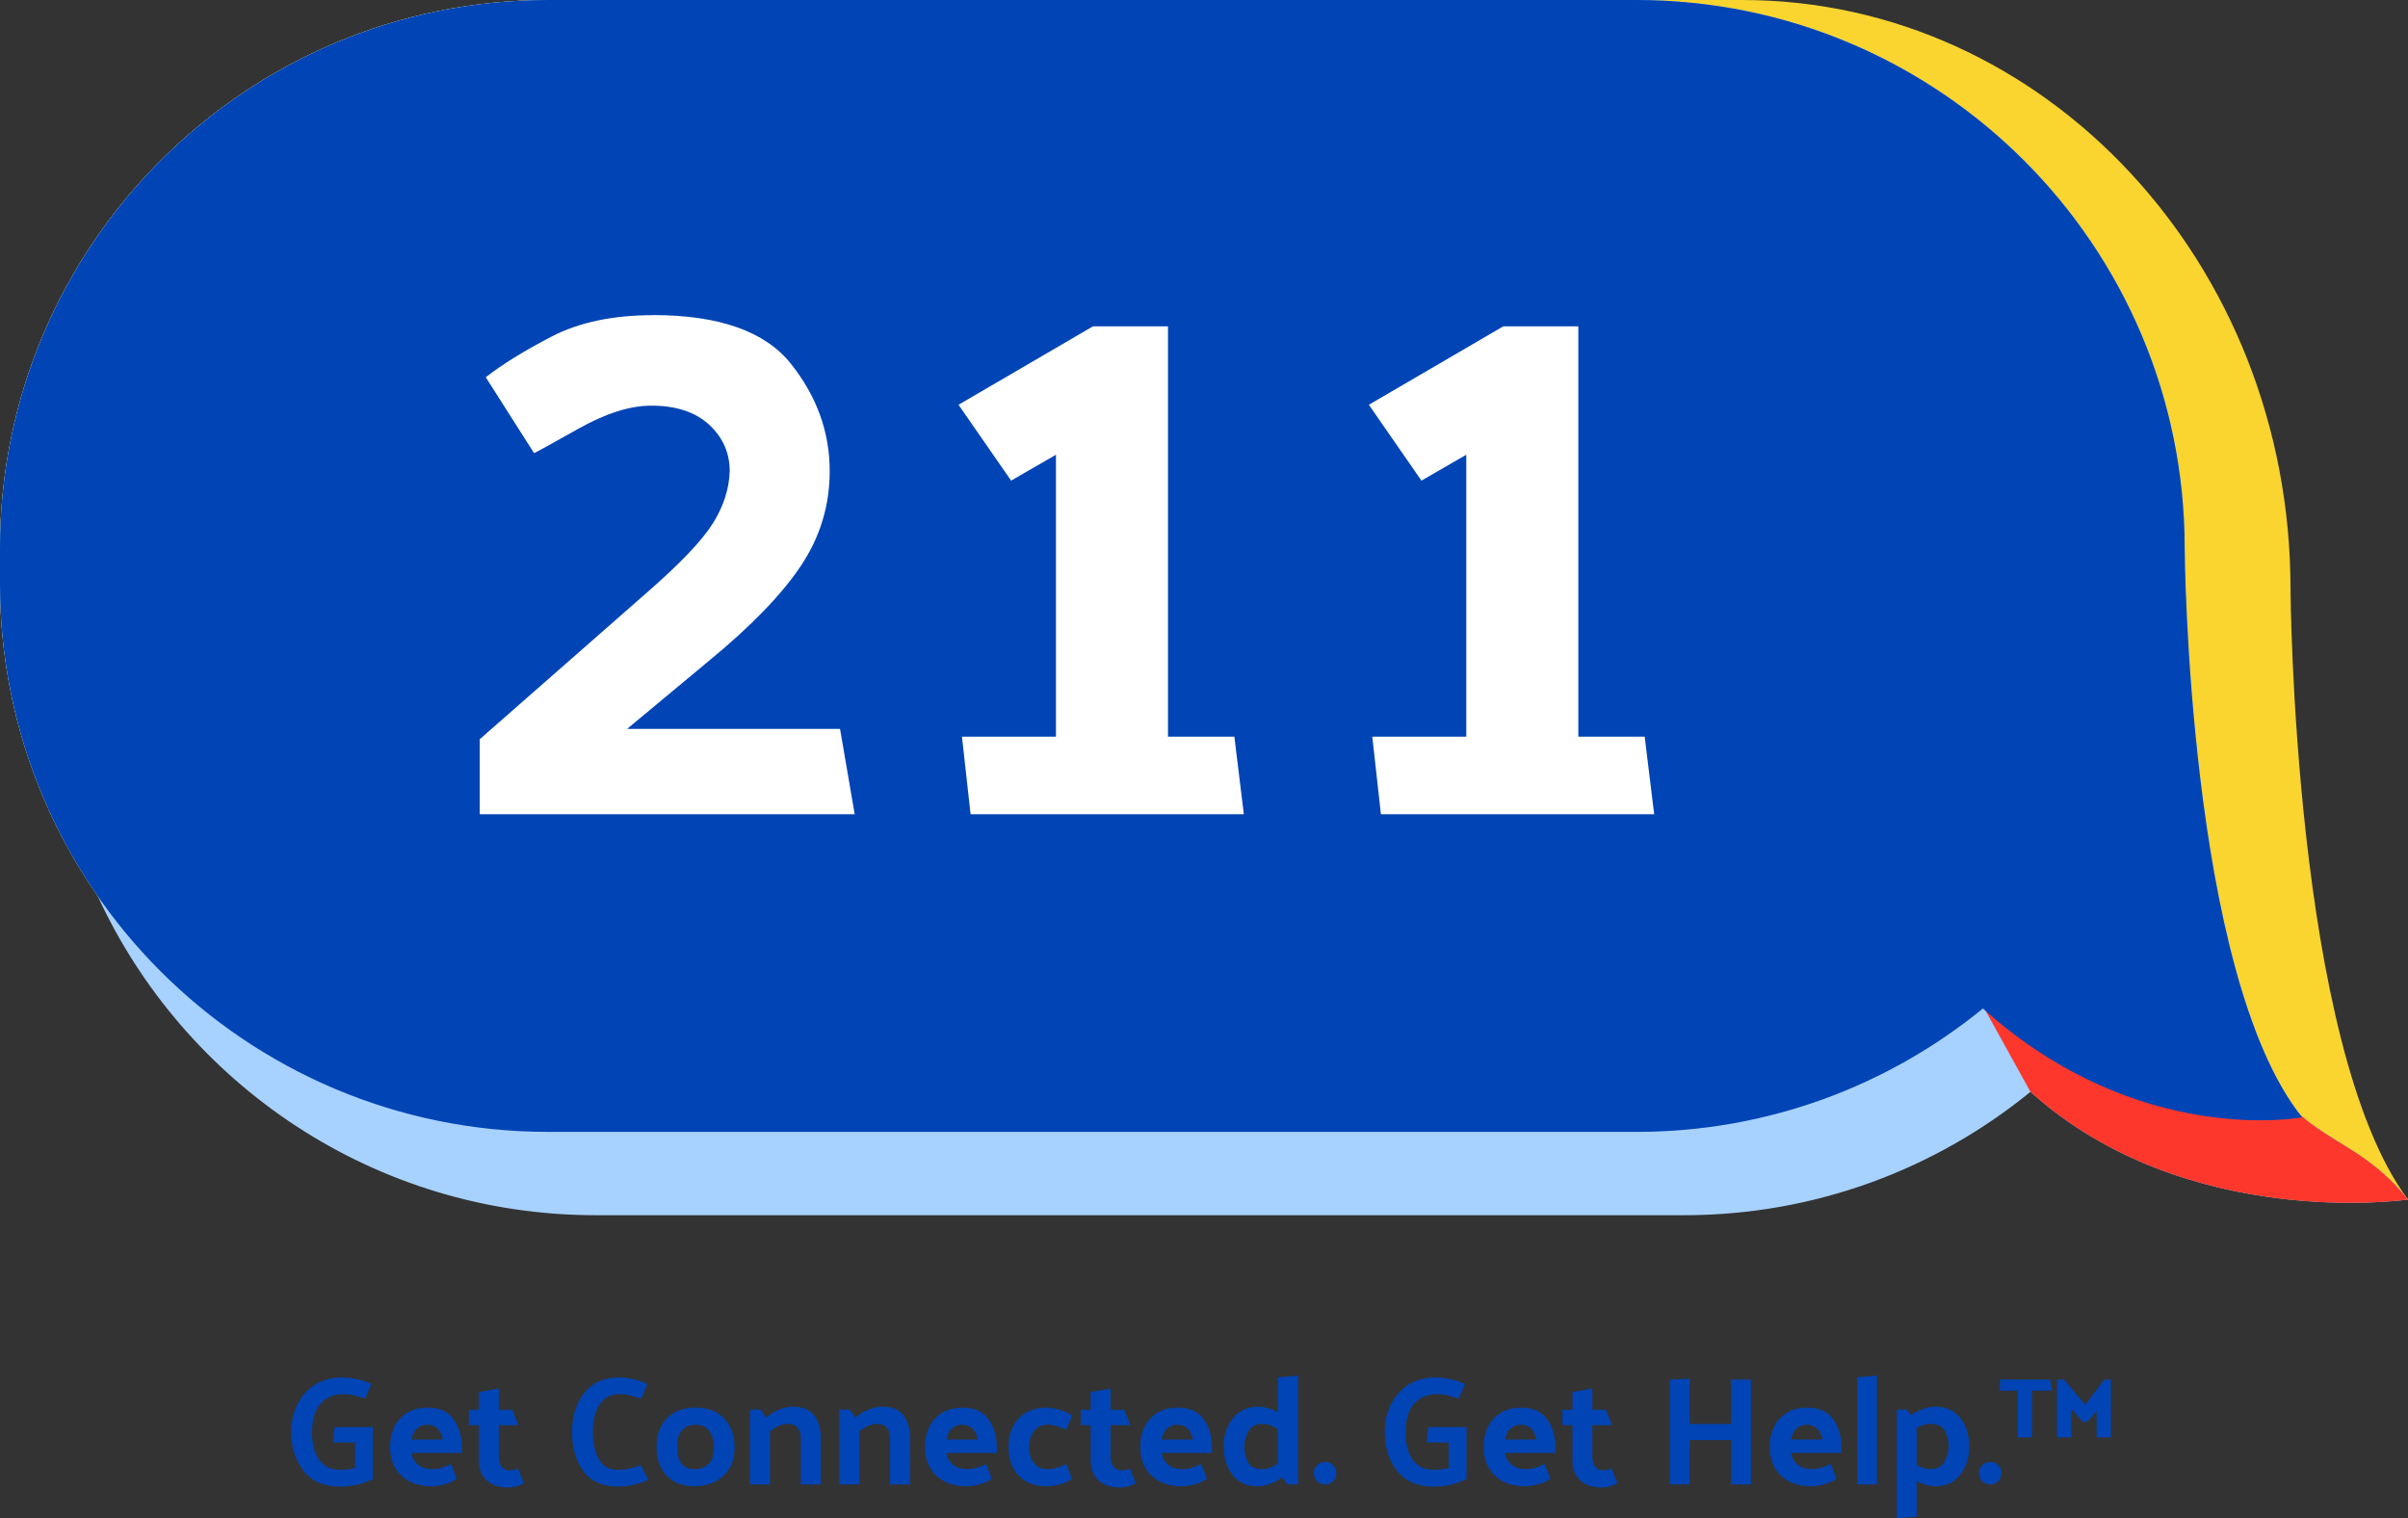
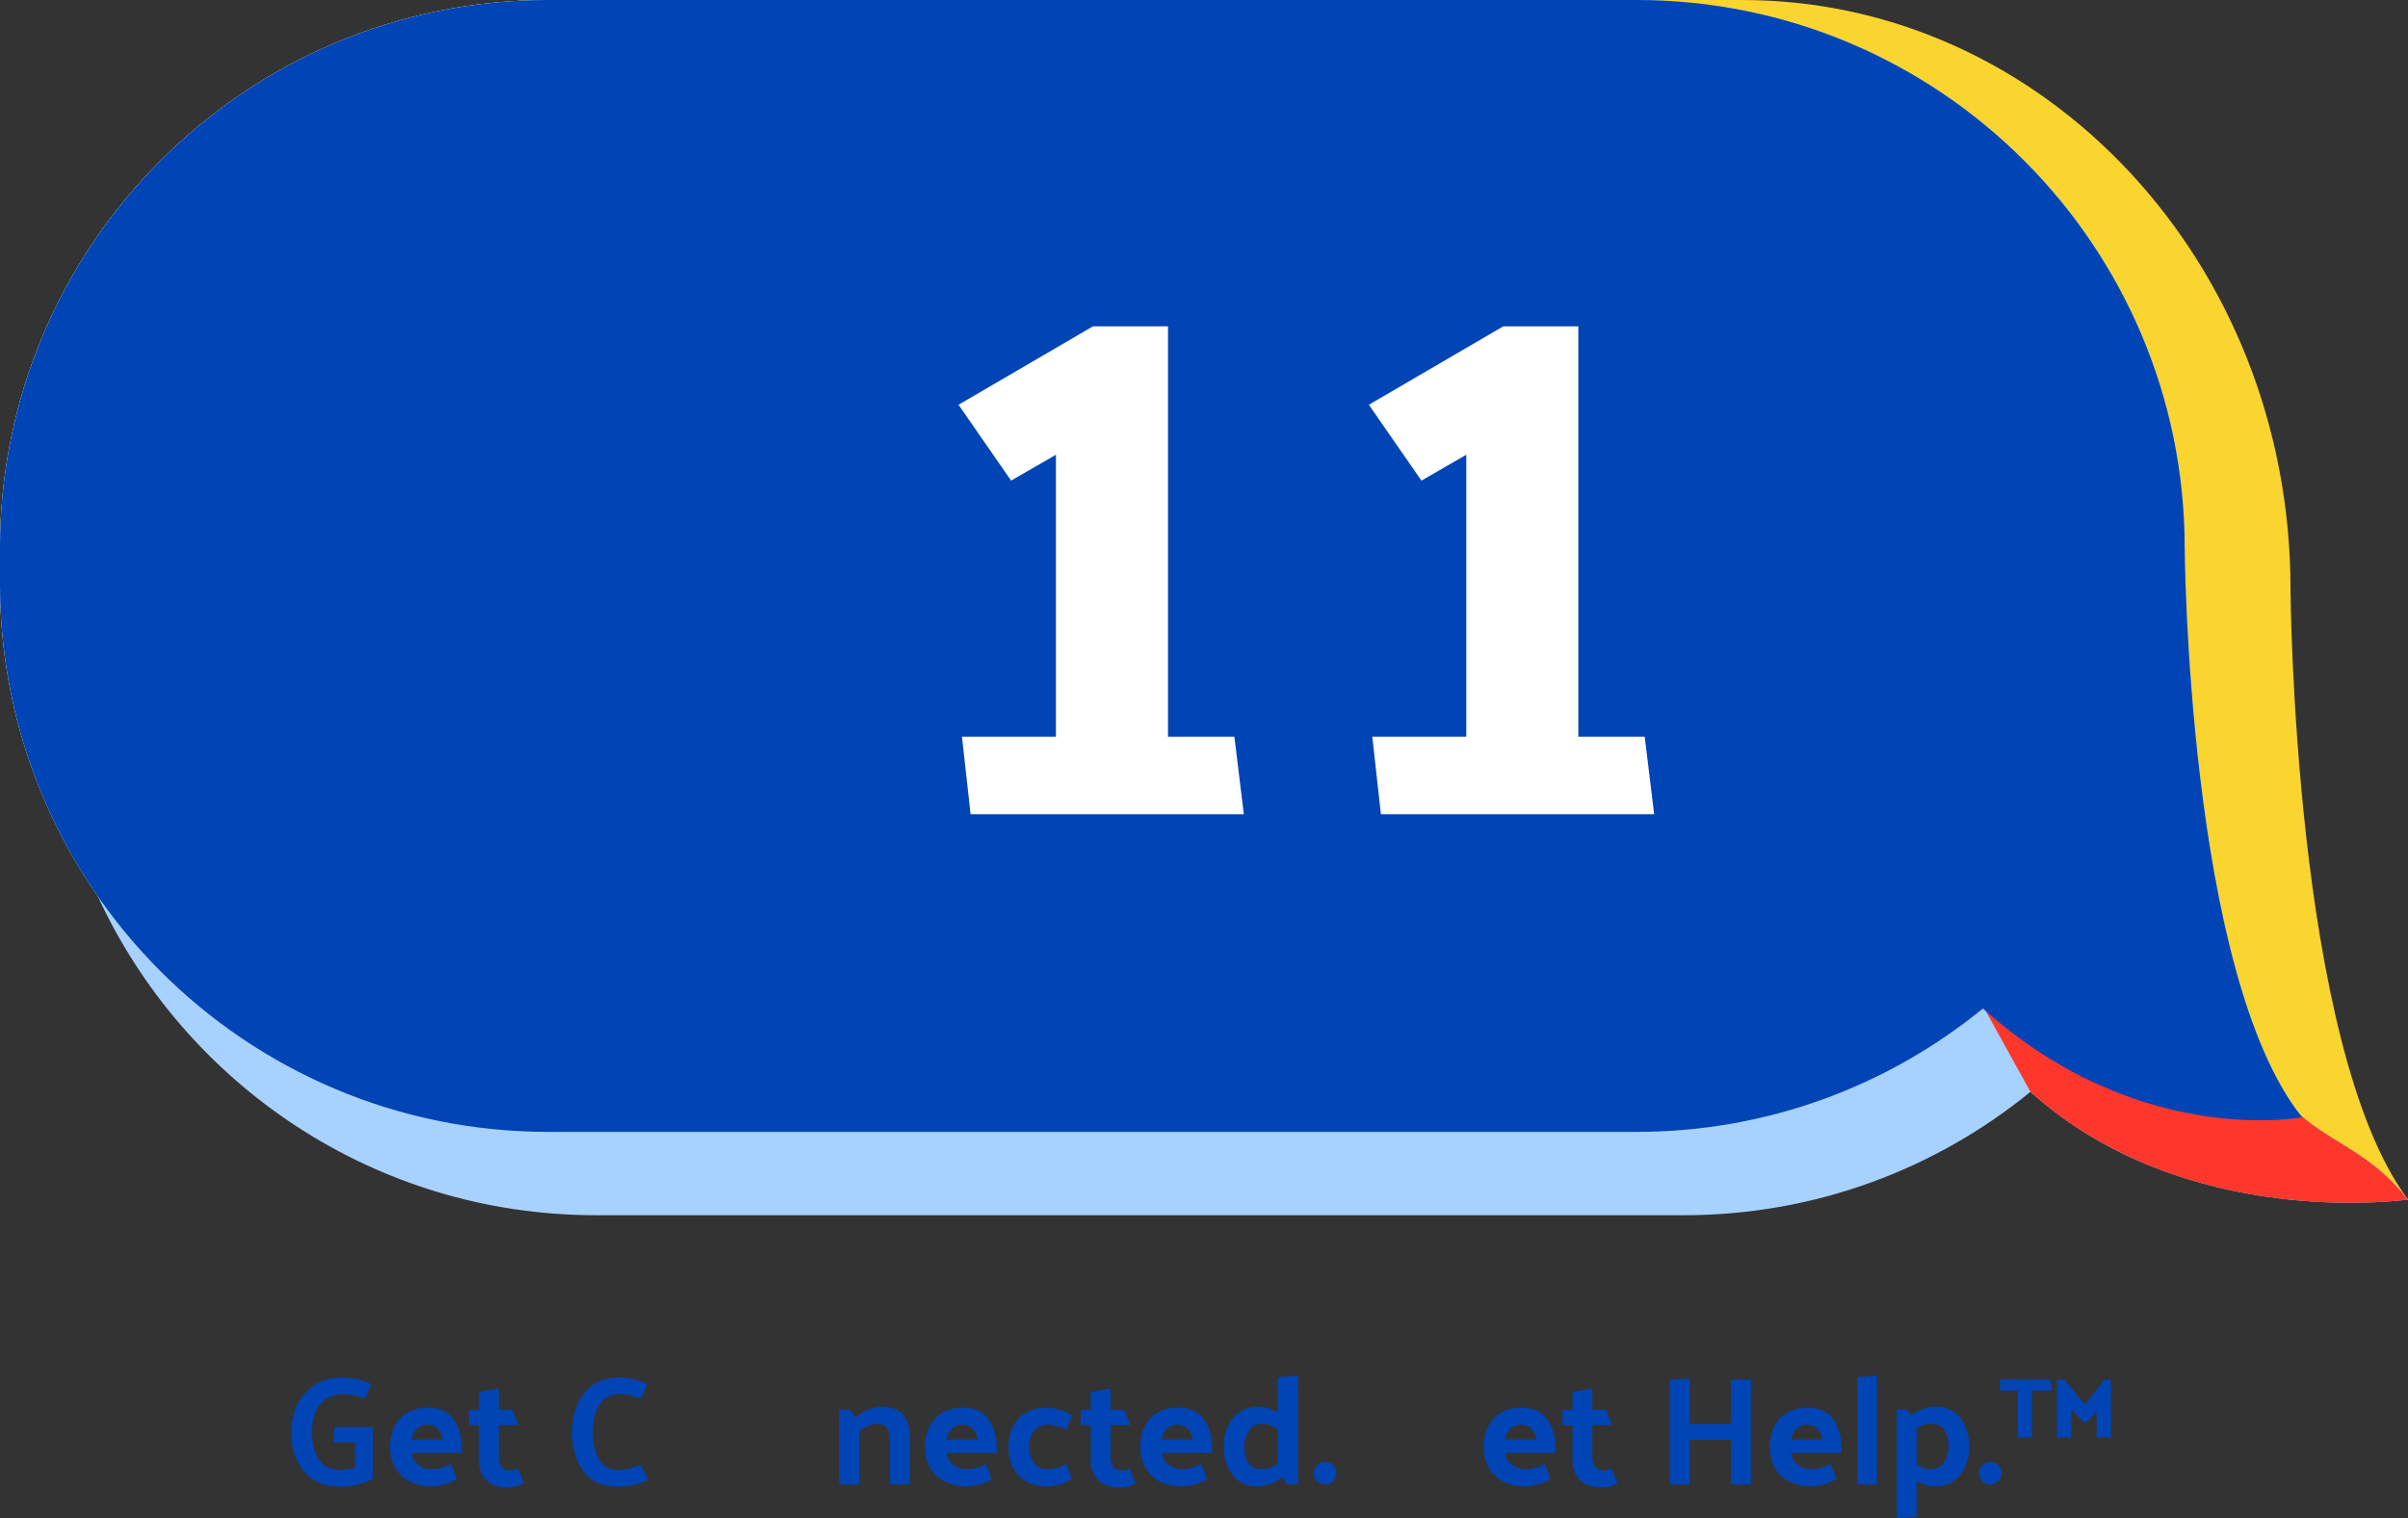
<svg xmlns="http://www.w3.org/2000/svg" id="a" viewBox="0 0 756.85 477.19">
  <rect x="0" y="0" width="756.85" height="477.19" fill="#333333" stroke="none" />
  <g isolation="isolate">
    <g isolation="isolate">
      <path d="M105.194,448.536h12.023v16.289c-1.261.679-2.78,1.253-4.558,1.721-1.777.469-3.685.703-5.72.703-5.14,0-8.993-1.656-11.562-4.969-2.57-3.313-3.854-7.328-3.854-12.048,0-5.009,1.454-9.146,4.363-12.411,2.908-3.264,6.852-4.896,11.829-4.896.97,0,2.351.162,4.145.485s3.418.872,4.872,1.648l-1.987,4.509c-1.423-.42-2.578-.752-3.467-.994s-2.044-.363-3.466-.363c-2.908,0-5.26.993-7.054,2.981-1.794,1.987-2.69,4.985-2.69,8.992,0,3.62.734,6.489,2.206,8.605,1.47,2.117,3.644,3.176,6.521,3.176,1.066,0,1.987-.057,2.763-.17.775-.112,1.454-.234,2.036-.363v-8.048h-6.933l.533-4.848Z" fill="#0044b5" />
    </g>
    <g isolation="isolate">
      <path d="M135.744,467.152c-4.072,0-7.28-1.115-9.624-3.346-2.344-2.229-3.515-5.219-3.515-8.969s1.058-6.754,3.175-9.017c2.117-2.263,5.001-3.394,8.654-3.394,3.685,0,6.391,1.22,8.12,3.66,1.729,2.44,2.594,5.325,2.594,8.653v1.939h-15.853c.291,1.551,1.001,2.787,2.133,3.708,1.131.922,2.618,1.382,4.46,1.382,1.066,0,2.028-.137,2.884-.412.856-.273,1.85-.67,2.981-1.188l1.843,4.558c-1.1.841-2.433,1.454-4,1.842-1.568.388-2.853.582-3.854.582ZM139.186,452.463c-.323-1.583-.905-2.755-1.745-3.515-.841-.76-1.891-1.14-3.151-1.14-1.293,0-2.375.396-3.248,1.188-.873.793-1.438,1.947-1.697,3.467h9.841Z" fill="#0044b5" />
    </g>
    <g isolation="isolate">
      <path d="M164.63,466.086c-.518.42-1.253.767-2.206,1.042-.954.274-1.802.412-2.545.412-2.909,0-5.196-.735-6.86-2.206-1.665-1.471-2.497-3.563-2.497-6.278v-11.102h-3.151v-4.848h3.151v-5.575l6.254-1.115v6.69h4.267l1.939,4.848h-6.206v9.986c0,1.229.291,2.239.873,3.03.582.793,1.438,1.188,2.569,1.188.419,0,.84-.048,1.26-.145.42-.098.856-.259,1.309-.485l1.842,4.558Z" fill="#0044b5" />
    </g>
    <g isolation="isolate">
      <path d="M201.512,439.567c-1.423-.42-2.586-.752-3.49-.994-.905-.242-2.069-.363-3.491-.363-2.618,0-4.638,1.066-6.06,3.199-1.423,2.133-2.133,5.059-2.133,8.774,0,3.2.598,5.964,1.794,8.291,1.195,2.326,3.2,3.49,6.011,3.49,1.39,0,2.691-.146,3.902-.437,1.213-.291,2.319-.646,3.321-1.066l2.376,4.654c-1.261.646-2.78,1.163-4.558,1.551s-3.345.582-4.703.582c-5.139,0-8.872-1.648-11.199-4.945-2.327-3.296-3.491-7.32-3.491-12.071,0-5.073,1.285-9.227,3.854-12.459,2.569-3.231,6.261-4.849,11.078-4.849.97,0,2.311.162,4.023.485s3.28.872,4.703,1.648l-1.939,4.509Z" fill="#0044b5" />
    </g>
    <g isolation="isolate">
-       <path d="M218.175,467.152c-3.717-.033-6.618-1.164-8.702-3.394-2.084-2.23-3.127-5.236-3.127-9.018,0-3.749,1.091-6.738,3.272-8.969s5.163-3.345,8.944-3.345c3.911,0,6.94,1.155,9.09,3.466,2.149,2.312,3.225,5.341,3.225,9.09s-1.164,6.707-3.491,8.872c-2.327,2.166-5.397,3.264-9.211,3.297ZM224.38,454.983c0-2.229-.493-3.982-1.478-5.26-.986-1.276-2.384-1.915-4.194-1.915-1.842,0-3.281.565-4.314,1.696-1.035,1.132-1.551,2.86-1.551,5.188s.444,4.089,1.333,5.284c.889,1.196,2.254,1.794,4.097,1.794,1.81,0,3.28-.541,4.412-1.624,1.131-1.082,1.696-2.804,1.696-5.163Z" fill="#0044b5" />
-     </g>
+       </g>
    <g isolation="isolate">
-       <path d="M240.874,445.578c1.066-1.066,2.399-1.906,4-2.521,1.6-.613,3.03-.921,4.291-.921,3.2,0,5.47.938,6.812,2.812,1.341,1.875,2.012,4.169,2.012,6.884v14.738h-6.302v-14.447c0-1.486-.356-2.625-1.067-3.418-.711-.791-1.745-1.188-3.103-1.188-.905,0-1.851.235-2.836.703-.986.469-1.883,1.011-2.691,1.624v16.726h-6.302v-23.513h3.296l1.891,2.521Z" fill="#0044b5" />
-     </g>
+       </g>
    <g isolation="isolate">
      <path d="M268.943,445.578c1.066-1.066,2.399-1.906,4-2.521,1.6-.613,3.03-.921,4.291-.921,3.2,0,5.47.938,6.812,2.812,1.341,1.875,2.012,4.169,2.012,6.884v14.738h-6.302v-14.447c0-1.486-.356-2.625-1.067-3.418-.711-.791-1.745-1.188-3.103-1.188-.905,0-1.851.235-2.836.703-.986.469-1.883,1.011-2.691,1.624v16.726h-6.302v-23.513h3.296l1.891,2.521Z" fill="#0044b5" />
    </g>
    <g isolation="isolate">
      <path d="M303.884,467.152c-4.072,0-7.28-1.115-9.624-3.346-2.344-2.229-3.515-5.219-3.515-8.969s1.058-6.754,3.175-9.017c2.117-2.263,5.001-3.394,8.654-3.394,3.685,0,6.391,1.22,8.12,3.66,1.729,2.44,2.594,5.325,2.594,8.653v1.939h-15.853c.291,1.551,1.001,2.787,2.133,3.708,1.131.922,2.618,1.382,4.46,1.382,1.066,0,2.028-.137,2.884-.412.856-.273,1.85-.67,2.981-1.188l1.843,4.558c-1.1.841-2.433,1.454-4,1.842-1.568.388-2.853.582-3.854.582ZM307.326,452.463c-.323-1.583-.905-2.755-1.745-3.515-.841-.76-1.891-1.14-3.151-1.14-1.293,0-2.375.396-3.248,1.188-.873.793-1.438,1.947-1.697,3.467h9.841Z" fill="#0044b5" />
    </g>
    <g isolation="isolate">
      <path d="M329.135,447.809c-1.778,0-3.168.671-4.169,2.012-1.002,1.342-1.502,3.015-1.502,5.018,0,2.036.5,3.701,1.502,4.994,1.001,1.293,2.392,1.938,4.169,1.938,1.099,0,2.092-.137,2.981-.412.889-.273,1.898-.67,3.03-1.188l1.794,4.558c-1.099.841-2.432,1.454-4,1.842-1.568.388-2.853.582-3.854.582-3.814,0-6.787-1.115-8.92-3.346-2.133-2.229-3.2-5.219-3.2-8.969s1.066-6.754,3.2-9.017,5.106-3.394,8.92-3.394c1.001,0,2.27.21,3.806.63,1.535.42,2.885,1.034,4.048,1.842l-1.794,4.509c-1.131-.517-2.141-.912-3.03-1.188-.889-.274-1.883-.412-2.981-.412Z" fill="#0044b5" />
    </g>
    <g isolation="isolate">
      <path d="M356.92,466.086c-.518.42-1.253.767-2.206,1.042-.954.274-1.802.412-2.545.412-2.909,0-5.196-.735-6.86-2.206-1.665-1.471-2.497-3.563-2.497-6.278v-11.102h-3.151v-4.848h3.151v-5.575l6.254-1.115v6.69h4.267l1.939,4.848h-6.206v9.986c0,1.229.291,2.239.873,3.03.582.793,1.438,1.188,2.569,1.188.419,0,.84-.048,1.26-.145.42-.098.856-.259,1.309-.485l1.842,4.558Z" fill="#0044b5" />
    </g>
    <g isolation="isolate">
      <path d="M371.524,467.152c-4.072,0-7.28-1.115-9.624-3.346-2.344-2.229-3.515-5.219-3.515-8.969s1.058-6.754,3.175-9.017c2.117-2.263,5.001-3.394,8.654-3.394,3.685,0,6.391,1.22,8.12,3.66,1.729,2.44,2.594,5.325,2.594,8.653v1.939h-15.852c.291,1.551,1.001,2.787,2.133,3.708,1.131.922,2.618,1.382,4.46,1.382,1.066,0,2.028-.137,2.884-.412.856-.273,1.85-.67,2.981-1.188l1.842,4.558c-1.1.841-2.432,1.454-4,1.842-1.568.388-2.853.582-3.854.582ZM374.966,452.463c-.323-1.583-.905-2.755-1.745-3.515-.841-.76-1.891-1.14-3.151-1.14-1.293,0-2.375.396-3.248,1.188-.873.793-1.438,1.947-1.697,3.467h9.841Z" fill="#0044b5" />
    </g>
    <g isolation="isolate">
      <path d="M407.974,432.344v34.227h-3.297l-1.745-2.278c-1.066.905-2.319,1.608-3.757,2.108-1.438.501-2.739.752-3.903.752-3.426,0-6.06-1.195-7.902-3.588-1.842-2.392-2.763-5.364-2.763-8.92s.977-6.528,2.933-8.921c1.955-2.392,4.63-3.587,8.023-3.587.873,0,1.858.153,2.957.46,1.099.308,2.134.735,3.104,1.285v-11.005l6.351-.533ZM396.969,447.518c-2.198,0-3.726.775-4.581,2.327-.857,1.552-1.285,3.151-1.285,4.8,0,1.842.388,3.49,1.163,4.944.776,1.455,2.344,2.182,4.703,2.182.743,0,1.527-.169,2.352-.509.824-.339,1.591-.734,2.303-1.188v-10.859c-.712-.485-1.479-.889-2.303-1.212s-1.608-.485-2.352-.485Z" fill="#0044b5" />
    </g>
    <g isolation="isolate">
      <path d="M416.532,459.492c1.002,0,1.834.34,2.497,1.019.662.679.994,1.52.994,2.521s-.332,1.842-.994,2.521c-.663.679-1.495,1.019-2.497,1.019s-1.851-.34-2.545-1.019c-.695-.679-1.042-1.519-1.042-2.521s.347-1.842,1.042-2.521c.694-.679,1.543-1.019,2.545-1.019Z" fill="#0044b5" />
    </g>
    <g isolation="isolate">
-       <path d="M448.915,448.536h12.023v16.289c-1.261.679-2.78,1.253-4.558,1.721-1.777.469-3.685.703-5.721.703-5.139,0-8.993-1.656-11.562-4.969-2.569-3.313-3.854-7.328-3.854-12.048,0-5.009,1.455-9.146,4.363-12.411,2.909-3.264,6.852-4.896,11.829-4.896.97,0,2.352.162,4.146.485s3.418.872,4.872,1.648l-1.987,4.509c-1.423-.42-2.578-.752-3.467-.994s-2.044-.363-3.466-.363c-2.909,0-5.261.993-7.054,2.981-1.794,1.987-2.691,4.985-2.691,8.992,0,3.62.735,6.489,2.206,8.605,1.471,2.117,3.644,3.176,6.521,3.176,1.066,0,1.988-.057,2.764-.17.775-.112,1.454-.234,2.036-.363v-8.048h-6.933l.533-4.848Z" fill="#0044b5" />
-     </g>
+       </g>
    <g isolation="isolate">
      <path d="M479.464,467.152c-4.072,0-7.28-1.115-9.623-3.346-2.344-2.229-3.515-5.219-3.515-8.969s1.058-6.754,3.175-9.017,5.001-3.394,8.654-3.394c3.685,0,6.391,1.22,8.12,3.66,1.729,2.44,2.594,5.325,2.594,8.653v1.939h-15.853c.29,1.551,1.001,2.787,2.133,3.708,1.131.922,2.618,1.382,4.46,1.382,1.066,0,2.028-.137,2.885-.412.855-.273,1.85-.67,2.981-1.188l1.843,4.558c-1.1.841-2.433,1.454-4,1.842-1.568.388-2.853.582-3.854.582ZM482.906,452.463c-.323-1.583-.905-2.755-1.745-3.515-.841-.76-1.891-1.14-3.151-1.14-1.293,0-2.376.396-3.248,1.188-.873.793-1.438,1.947-1.697,3.467h9.842Z" fill="#0044b5" />
    </g>
    <g isolation="isolate">
      <path d="M508.34,466.086c-.518.42-1.253.767-2.206,1.042-.954.274-1.802.412-2.545.412-2.909,0-5.196-.735-6.86-2.206-1.665-1.471-2.497-3.563-2.497-6.278v-11.102h-3.15v-4.848h3.15v-5.575l6.254-1.115v6.69h4.267l1.939,4.848h-6.206v9.986c0,1.229.291,2.239.873,3.03.582.793,1.438,1.188,2.569,1.188.42,0,.84-.048,1.261-.145.42-.098.855-.259,1.309-.485l1.843,4.558Z" fill="#0044b5" />
    </g>
    <g isolation="isolate">
      <path d="M531.076,433.361v14.205h12.993v-13.963h6.254v32.967h-6.254v-13.962h-12.993v13.962h-6.254v-32.967l6.254-.242Z" fill="#0044b5" />
    </g>
    <g isolation="isolate">
      <path d="M569.364,467.152c-4.072,0-7.28-1.115-9.623-3.346-2.344-2.229-3.515-5.219-3.515-8.969s1.058-6.754,3.175-9.017,5.001-3.394,8.654-3.394c3.685,0,6.391,1.22,8.12,3.66,1.729,2.44,2.594,5.325,2.594,8.653v1.939h-15.853c.29,1.551,1.001,2.787,2.133,3.708,1.131.922,2.618,1.382,4.46,1.382,1.066,0,2.028-.137,2.885-.412.855-.273,1.85-.67,2.981-1.188l1.843,4.558c-1.1.841-2.433,1.454-4,1.842-1.568.388-2.853.582-3.854.582ZM572.807,452.463c-.323-1.583-.905-2.755-1.745-3.515-.841-.76-1.891-1.14-3.151-1.14-1.293,0-2.376.396-3.248,1.188-.873.793-1.438,1.947-1.697,3.467h9.842Z" fill="#0044b5" />
    </g>
    <g isolation="isolate">
      <path d="M589.949,432.344v34.227h-6.254v-33.693l6.254-.533Z" fill="#0044b5" />
    </g>
    <g isolation="isolate">
      <path d="M596.155,443.058h3.199l1.357,1.745c1.066-.808,2.311-1.454,3.733-1.939,1.422-.484,2.682-.727,3.781-.727,3.458,0,6.108,1.195,7.95,3.587,1.843,2.393,2.764,5.365,2.764,8.921s-.945,6.528-2.836,8.92c-1.891,2.393-4.517,3.588-7.878,3.588-.841,0-1.786-.146-2.836-.437-1.051-.291-2.045-.694-2.981-1.212v11.198l-6.254.485v-34.13ZM606.578,461.771c2.165,0,3.685-.783,4.557-2.351.873-1.567,1.31-3.159,1.31-4.775,0-1.843-.388-3.491-1.164-4.945-.775-1.454-2.344-2.182-4.702-2.182-.679,0-1.382.121-2.108.363-.728.243-1.415.574-2.061.994v11.538c.646.388,1.333.712,2.061.97.727.259,1.43.388,2.108.388Z" fill="#0044b5" />
    </g>
    <g isolation="isolate">
      <path d="M625.553,459.492c1.001,0,1.834.34,2.496,1.019s.994,1.52.994,2.521-.332,1.842-.994,2.521-1.495,1.019-2.496,1.019-1.852-.34-2.545-1.019c-.696-.679-1.043-1.519-1.043-2.521s.347-1.842,1.043-2.521c.693-.679,1.543-1.019,2.545-1.019Z" fill="#0044b5" />
    </g>
    <g isolation="isolate">
      <path d="M628.573,433.604h15.804l.631,3.491h-6.351v14.689h-4.412v-14.689h-5.672v-3.491ZM654.801,447.033l-3.781-4.17v8.921h-4.509v-18.181h2.23l6.642,7.902,6.012-7.902h2.084v18.181h-4.509v-8.339l-2.812,3.345-1.357.243Z" fill="#0044b5" />
    </g>
  </g>
  <path d="M756.85,377.02s-.04-.05-.06-.07c-36.01-48.27-36.87-191.94-36.87-191.94C719.92,82.83,642.77,0,547.6,0H172.32C77.15,0,0,77.15,0,172.32v11.12c0,66.05,37.17,123.39,91.72,152.31,24.06,12.76,51.48,20.01,80.6,20.01h342.01c41.32,0,79.23-14.55,108.92-38.79.29.26.58.49.86.74h0c3.01,2.67,6.03,5.15,9.05,7.43,18.99,14.36,37.78,21.28,53.27,24.46,36.58,20.81,69.66,27.27,70.38,27.41h.03v-.01h0l.01.02Z" fill="#fad42f" />
  <path d="M723.05,350.49c-35.54-45.54-36.39-178.16-36.39-178.16C686.66,77.15,609.51,0,514.33,0H172.32C77.15,0,0,77.15,0,172.32v11.12c0,36.43,11.33,70.2,30.63,98.03,27.24,59.29,87.11,100.48,156.63,100.48h342.01c41.32,0,79.23-14.55,108.92-38.79,49,44.07,118.67,33.86,118.67,33.86-12.06-15.01-23.21-17.28-33.79-26.54l-.02.01Z" fill="#a7d2ff" />
  <path d="M756.85,377.02c-29.24-36.38-53.11,2.13-76.66-165.76-1.14-8.1-90.26,44.66-90.26,44.66l48.25,87.25c49,44.07,118.67,33.86,118.67,33.86v-.01Z" fill="#fd372c" />
  <path d="M723.58,351.18c-36.07-44.89-36.92-178.86-36.92-178.86,0-95.17-77.15-172.32-172.33-172.32H172.32C77.15,0,0,77.15,0,172.32v11.12c0,95.17,77.15,172.32,172.32,172.32h342.01c41.32,0,79.23-14.55,108.92-38.79,49,44.07,100.33,34.2,100.33,34.2v.01Z" fill="#0044b5" />
-   <path d="M205.24,99.03c20.77,0,35.23,5.11,43.35,15.31,8.13,10.21,12.19,21.45,12.19,33.73,0,10.84-3.03,20.78-9.08,29.81-6.05,9.04-15.67,18.97-28.86,29.81l-25.74,21.41h66.93l4.61,26.82h-117.86v-23.57l53.11-46.6c10.11-8.85,16.84-15.94,20.18-21.27s5.1-10.79,5.28-16.39c0-5.78-2.17-10.65-6.5-14.63-4.33-3.97-10.39-5.96-18.15-5.96-6.69,0-14.36,2.44-23.03,7.32s-13.28,7.41-13.82,7.59l-15.17-23.84c5.06-3.97,11.92-8.22,20.59-12.74,8.67-4.51,19.33-6.77,31.97-6.77v-.03Z" fill="#fff" />
  <path d="M302.36,231.53h29.53v-88.6l-14.09,8.13-16.53-23.84,42.27-24.66h23.57v128.98h20.86l2.98,24.38h-85.89l-2.71-24.38.01-.01Z" fill="#fff" />
  <path d="M431.33,231.53h29.53v-88.6l-14.09,8.13-16.53-23.84,42.27-24.66h23.57v128.98h20.86l2.98,24.38h-85.89l-2.71-24.38.01-.01Z" fill="#fff" />
</svg>